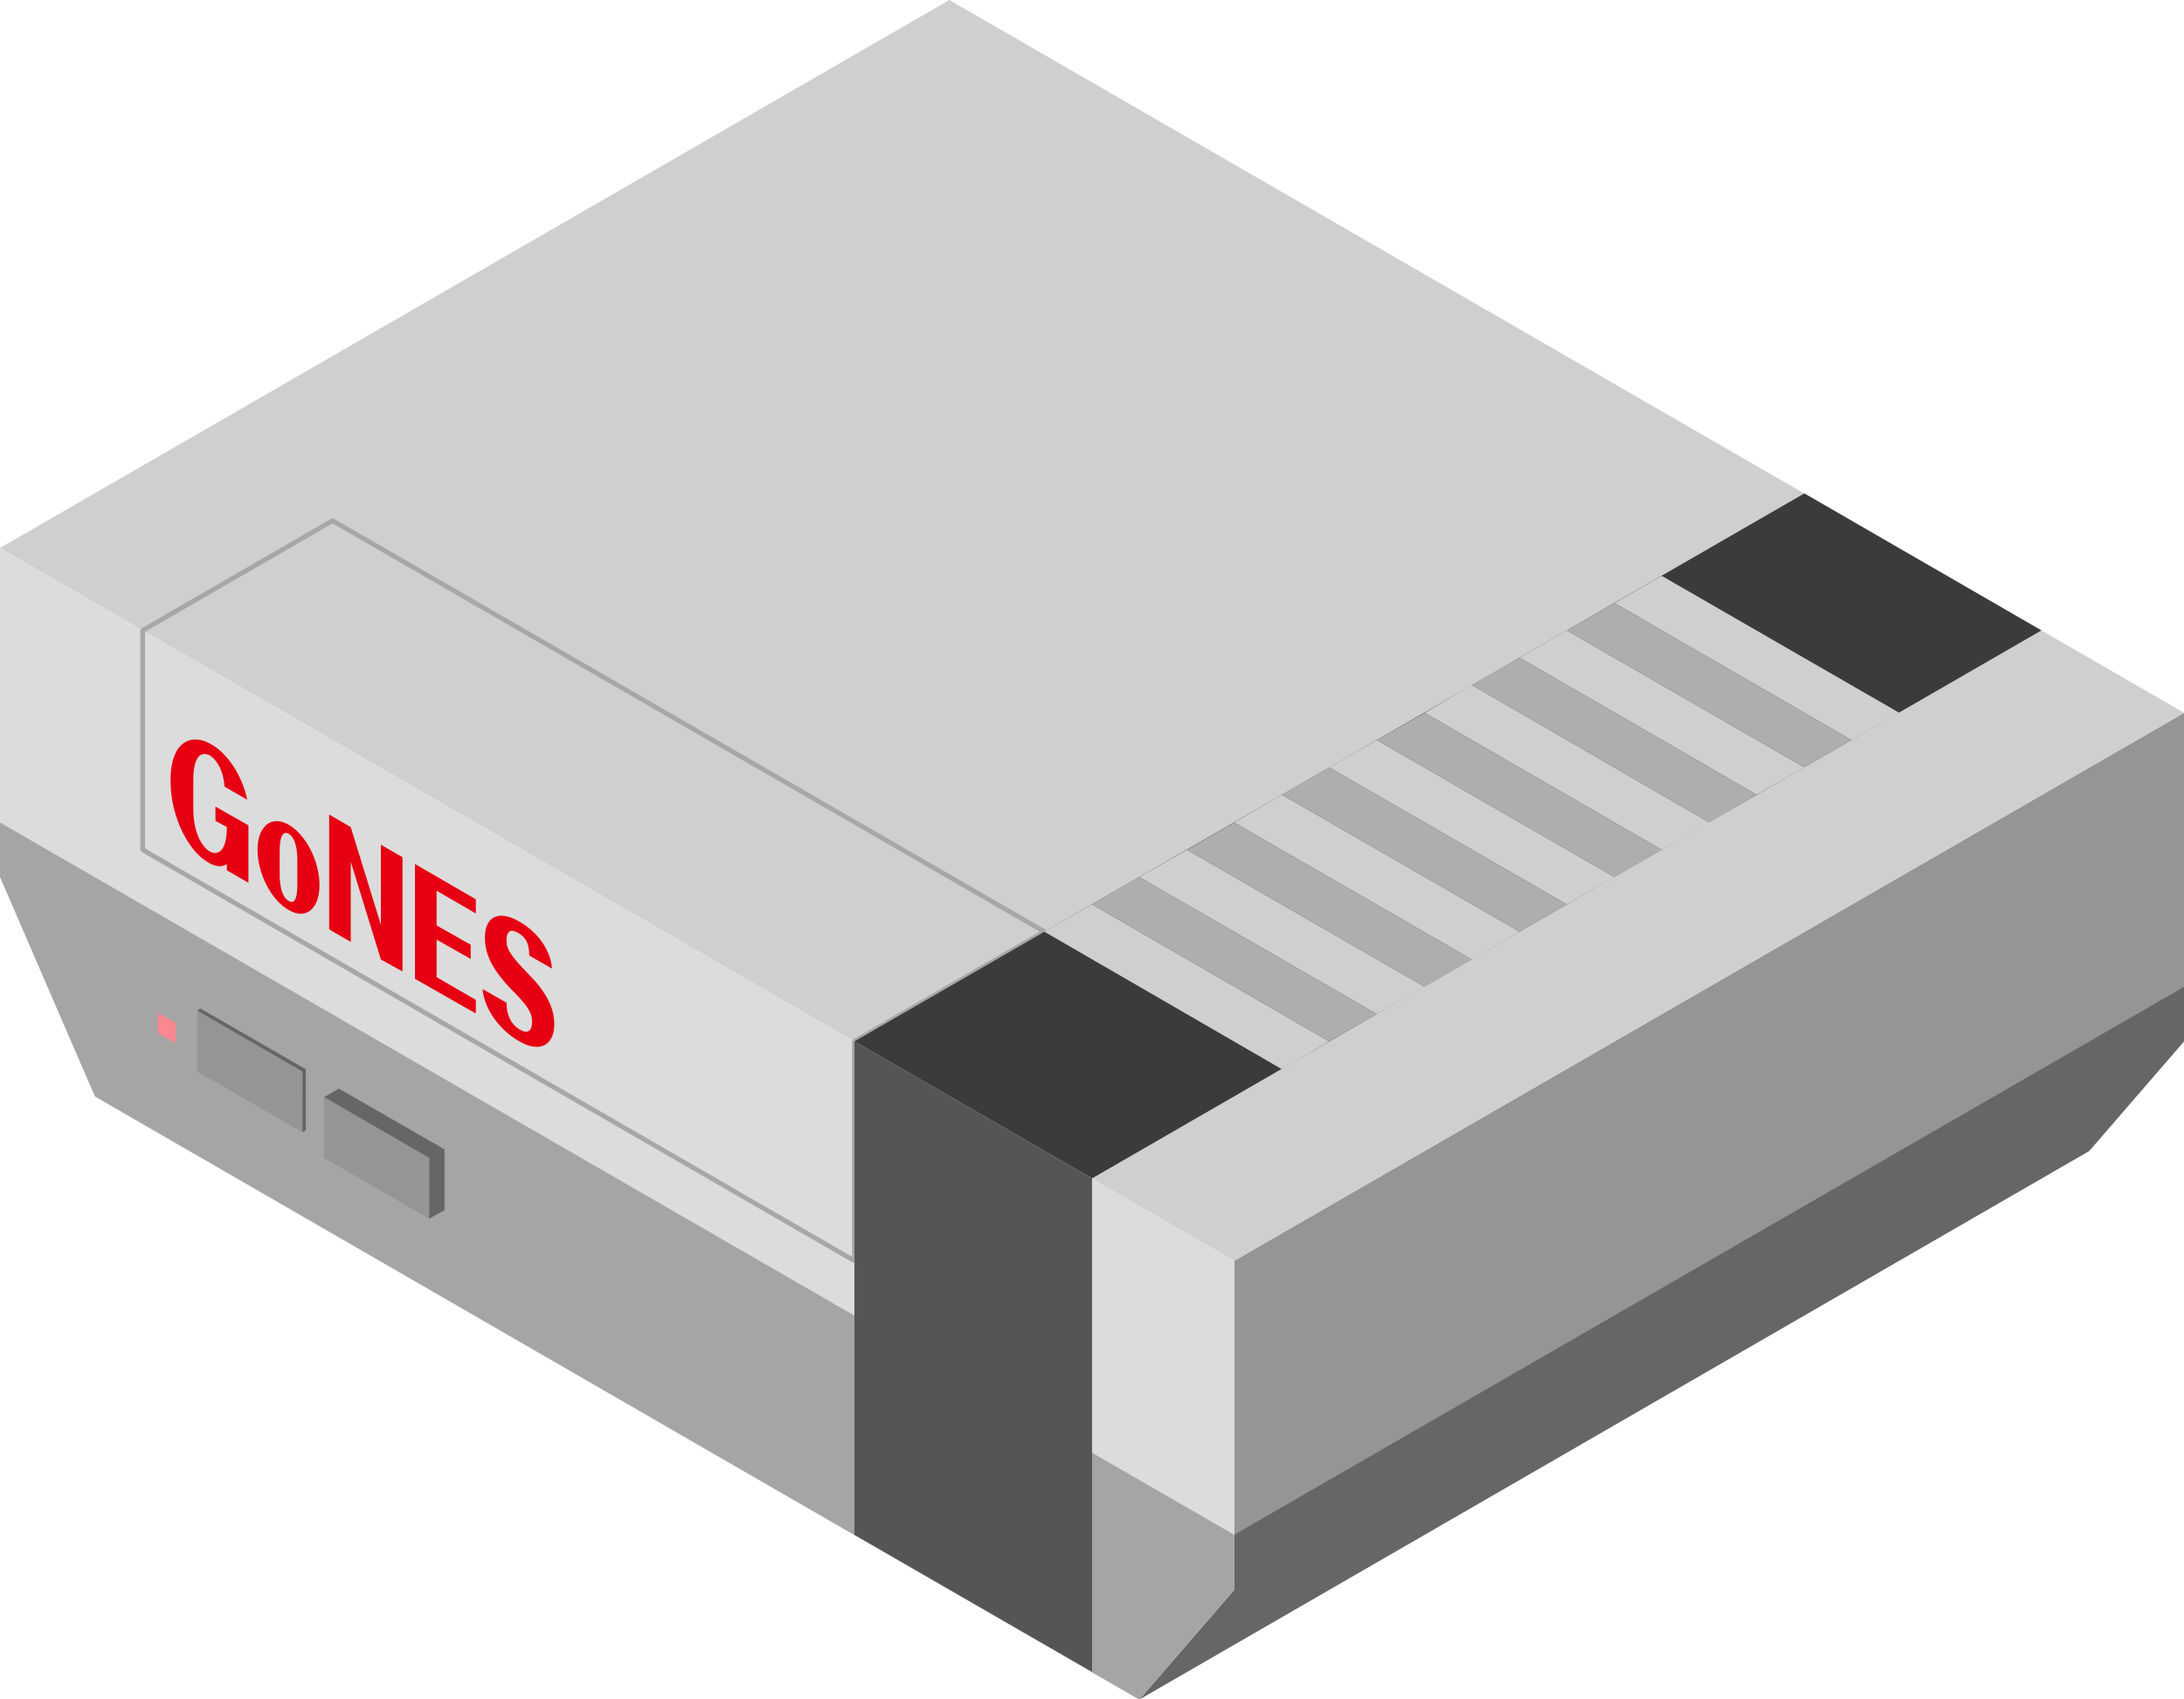
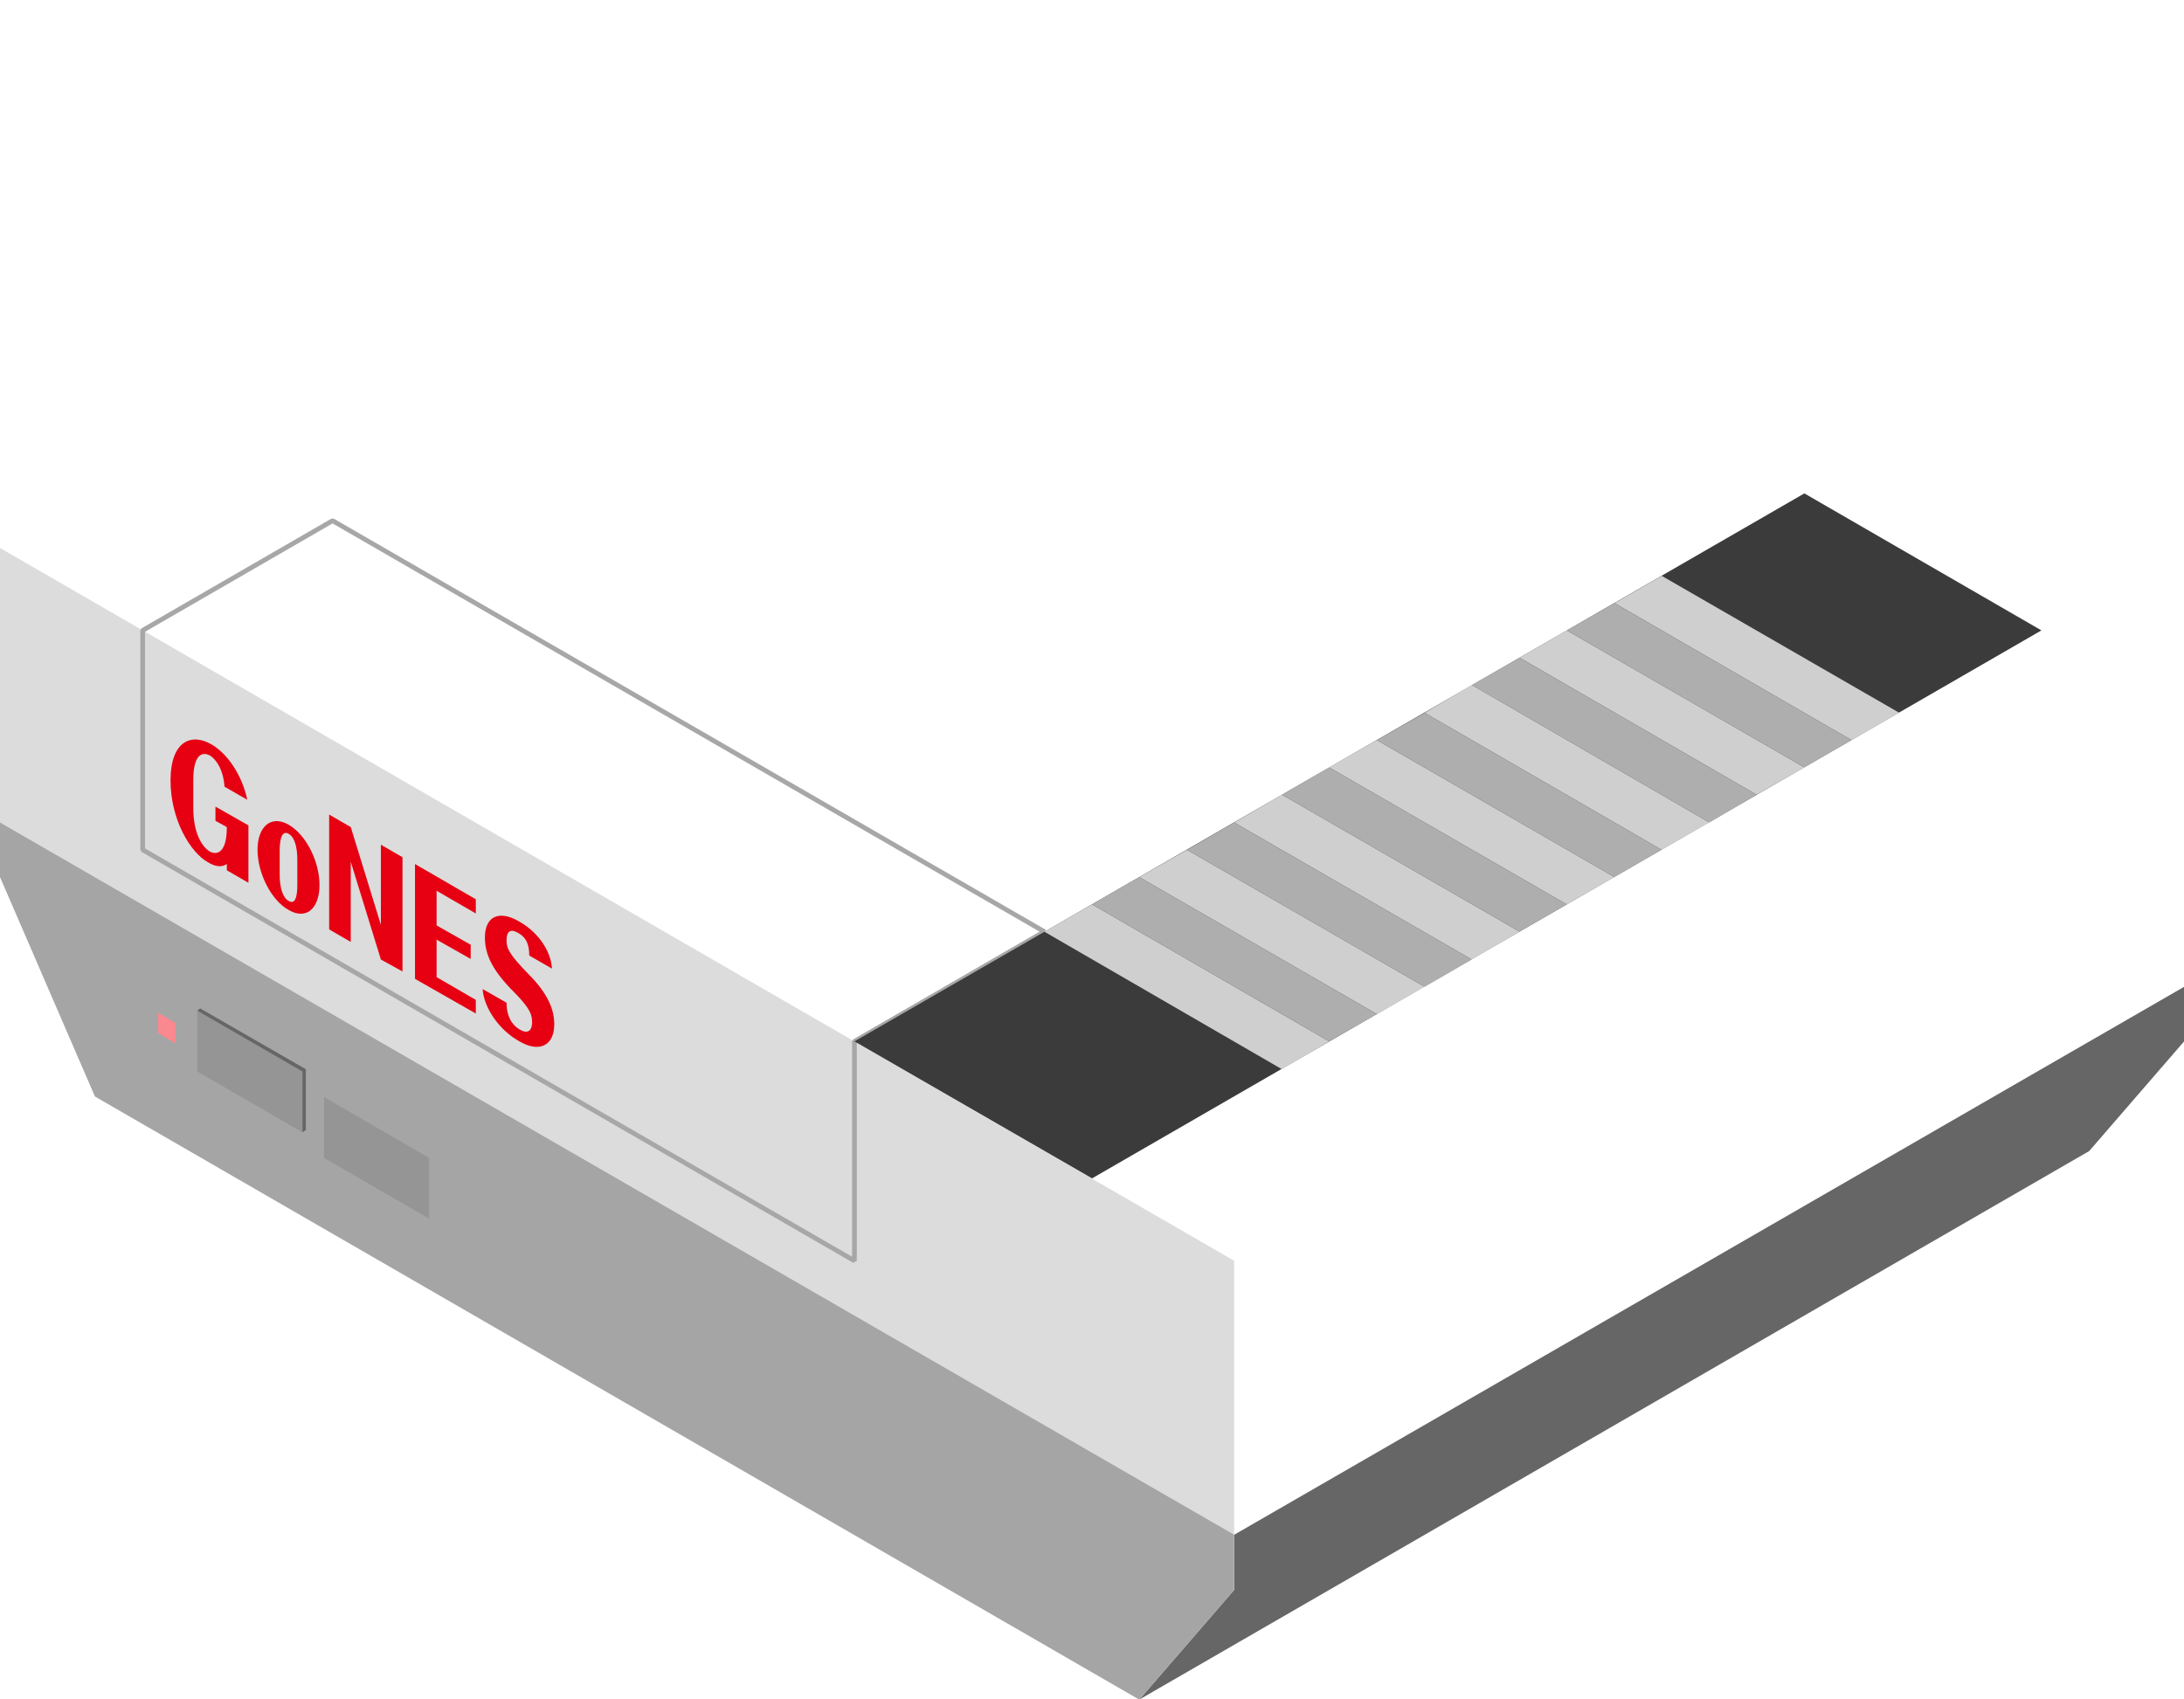
<svg xmlns="http://www.w3.org/2000/svg" xml:space="preserve" style="fill-rule:evenodd;clip-rule:evenodd;stroke-linejoin:bevel;stroke-miterlimit:1.5" viewBox="0 0 3841.8 2989.5">
-   <path d="m2171 2218 1671-964v578l-1671 965v-579Z" style="fill:#959595" />
  <path d="m3842 1832-167 193-1671 965 167-193v-97l1671-964v96Z" style="fill:#666" />
  <path d="M2171 2218v579L0 1543V964l2171 1254Z" style="fill:#dcdcdc" />
  <path d="m2171 2797-167 193L167 1929 0 1543v-96l2171 1253v97Z" style="fill:#a5a5a5" />
  <path d="M347 1778v107l185 107 1-107-186-107" style="fill:#959595" />
  <path d="m347 1778 5-4 186 107v107l-6 4v-107l-185-107Z" style="fill:#666" />
  <path d="M570 1930v107l185 107v-107l-185-107Z" style="fill:#959595" />
-   <path d="m570 1930 26-15 186 107v107l-27 15v-107l-185-107Z" style="fill:#666" />
-   <path d="m309 1800-1 35-30-18v-35l31 18Z" style="fill:#fa888f" />
+   <path d="m309 1800-1 35-30-18v-35l31 18" style="fill:#fa888f" />
  <path d="m309 1800-1 35-30-18v-35l31 18Z" style="fill:#fa888f" />
  <path d="m437 1452-58-33v25l20 11c0 45-17 50-30 43-13-8-29-31-29-77v-49c0-45 16-50 29-43 13 8 24 27 26 55l40 23c-9-43-35-82-64-98-33-19-71-7-71 64 0 69 35 127 66 144 13 8 24 9 33 3v11l38 22v-101ZM508 1451c-31-18-55 3-55 44s24 89 55 106c31 18 54-3 54-44s-23-88-54-106Zm0 16c10 6 15 22 15 46v44c0 24-5 34-15 28-10-5-16-22-16-46v-43c0-25 6-35 16-29ZM708 1709v-201l-38-22v141l-53-172-38-22v202l38 22v-141l53 172 38 21ZM768 1567l69 40v-25l-107-62v202l107 61v-24l-69-40v-66l60 34v-25l-60-34v-61ZM913 1621c-36-21-60-8-60 28 0 28 11 54 44 89 31 31 39 43 39 60s-9 21-22 13c-14-8-23-24-23-47l-42-24c2 32 28 71 63 91 36 22 63 9 63-29 0-27-12-55-46-89-30-31-38-43-38-58 0-18 8-21 20-14 13 7 20 18 20 40l40 23c-2-31-24-64-58-83Z" style="fill:#e60012;fill-rule:nonzero" />
-   <path d="m1670 0 2172 1254-1671 964L0 964 1670 0Z" style="fill:#cfcfcf" />
  <path d="m251 1109 334-193 1252 723-334 193v386L251 1495v-386Z" style="fill:none;stroke:#a7a7a7;stroke-width:8.33px" />
  <path d="m3174 868-1671 964 418 241 1670-964-417-241Z" style="fill:#3b3b3b" />
-   <path d="M1921 2941v-868l-418-241v868l418 241Z" style="fill:#555" />
  <path d="m1837 1639 84-48 417 241-83 49-418-242ZM2004 1543l84-48 418 241-84 48-418-241ZM2171 1447l84-49 418 241-84 49-418-241ZM2338 1350l84-48 418 241-84 48-418-241ZM2506 1254l83-49 418 242-84 48-417-241ZM2673 1157l83-48 418 241-84 48-417-241ZM2840 1061l83-48 418 241-84 48-417-241Z" style="fill:#cfcfcf" />
  <path d="m2756 1109 84-48 417 241-83 48-418-241ZM2589 1205l84-48 417 241-83 49-418-242ZM2422 1302l84-48 417 241-83 48-418-241ZM2255 1398l83-48 418 241-83 48-418-241ZM2088 1495l83-48 418 241-83 48-418-241ZM1921 1591l83-48 418 241-84 48-417-241Z" style="fill:#aeaeae" />
</svg>